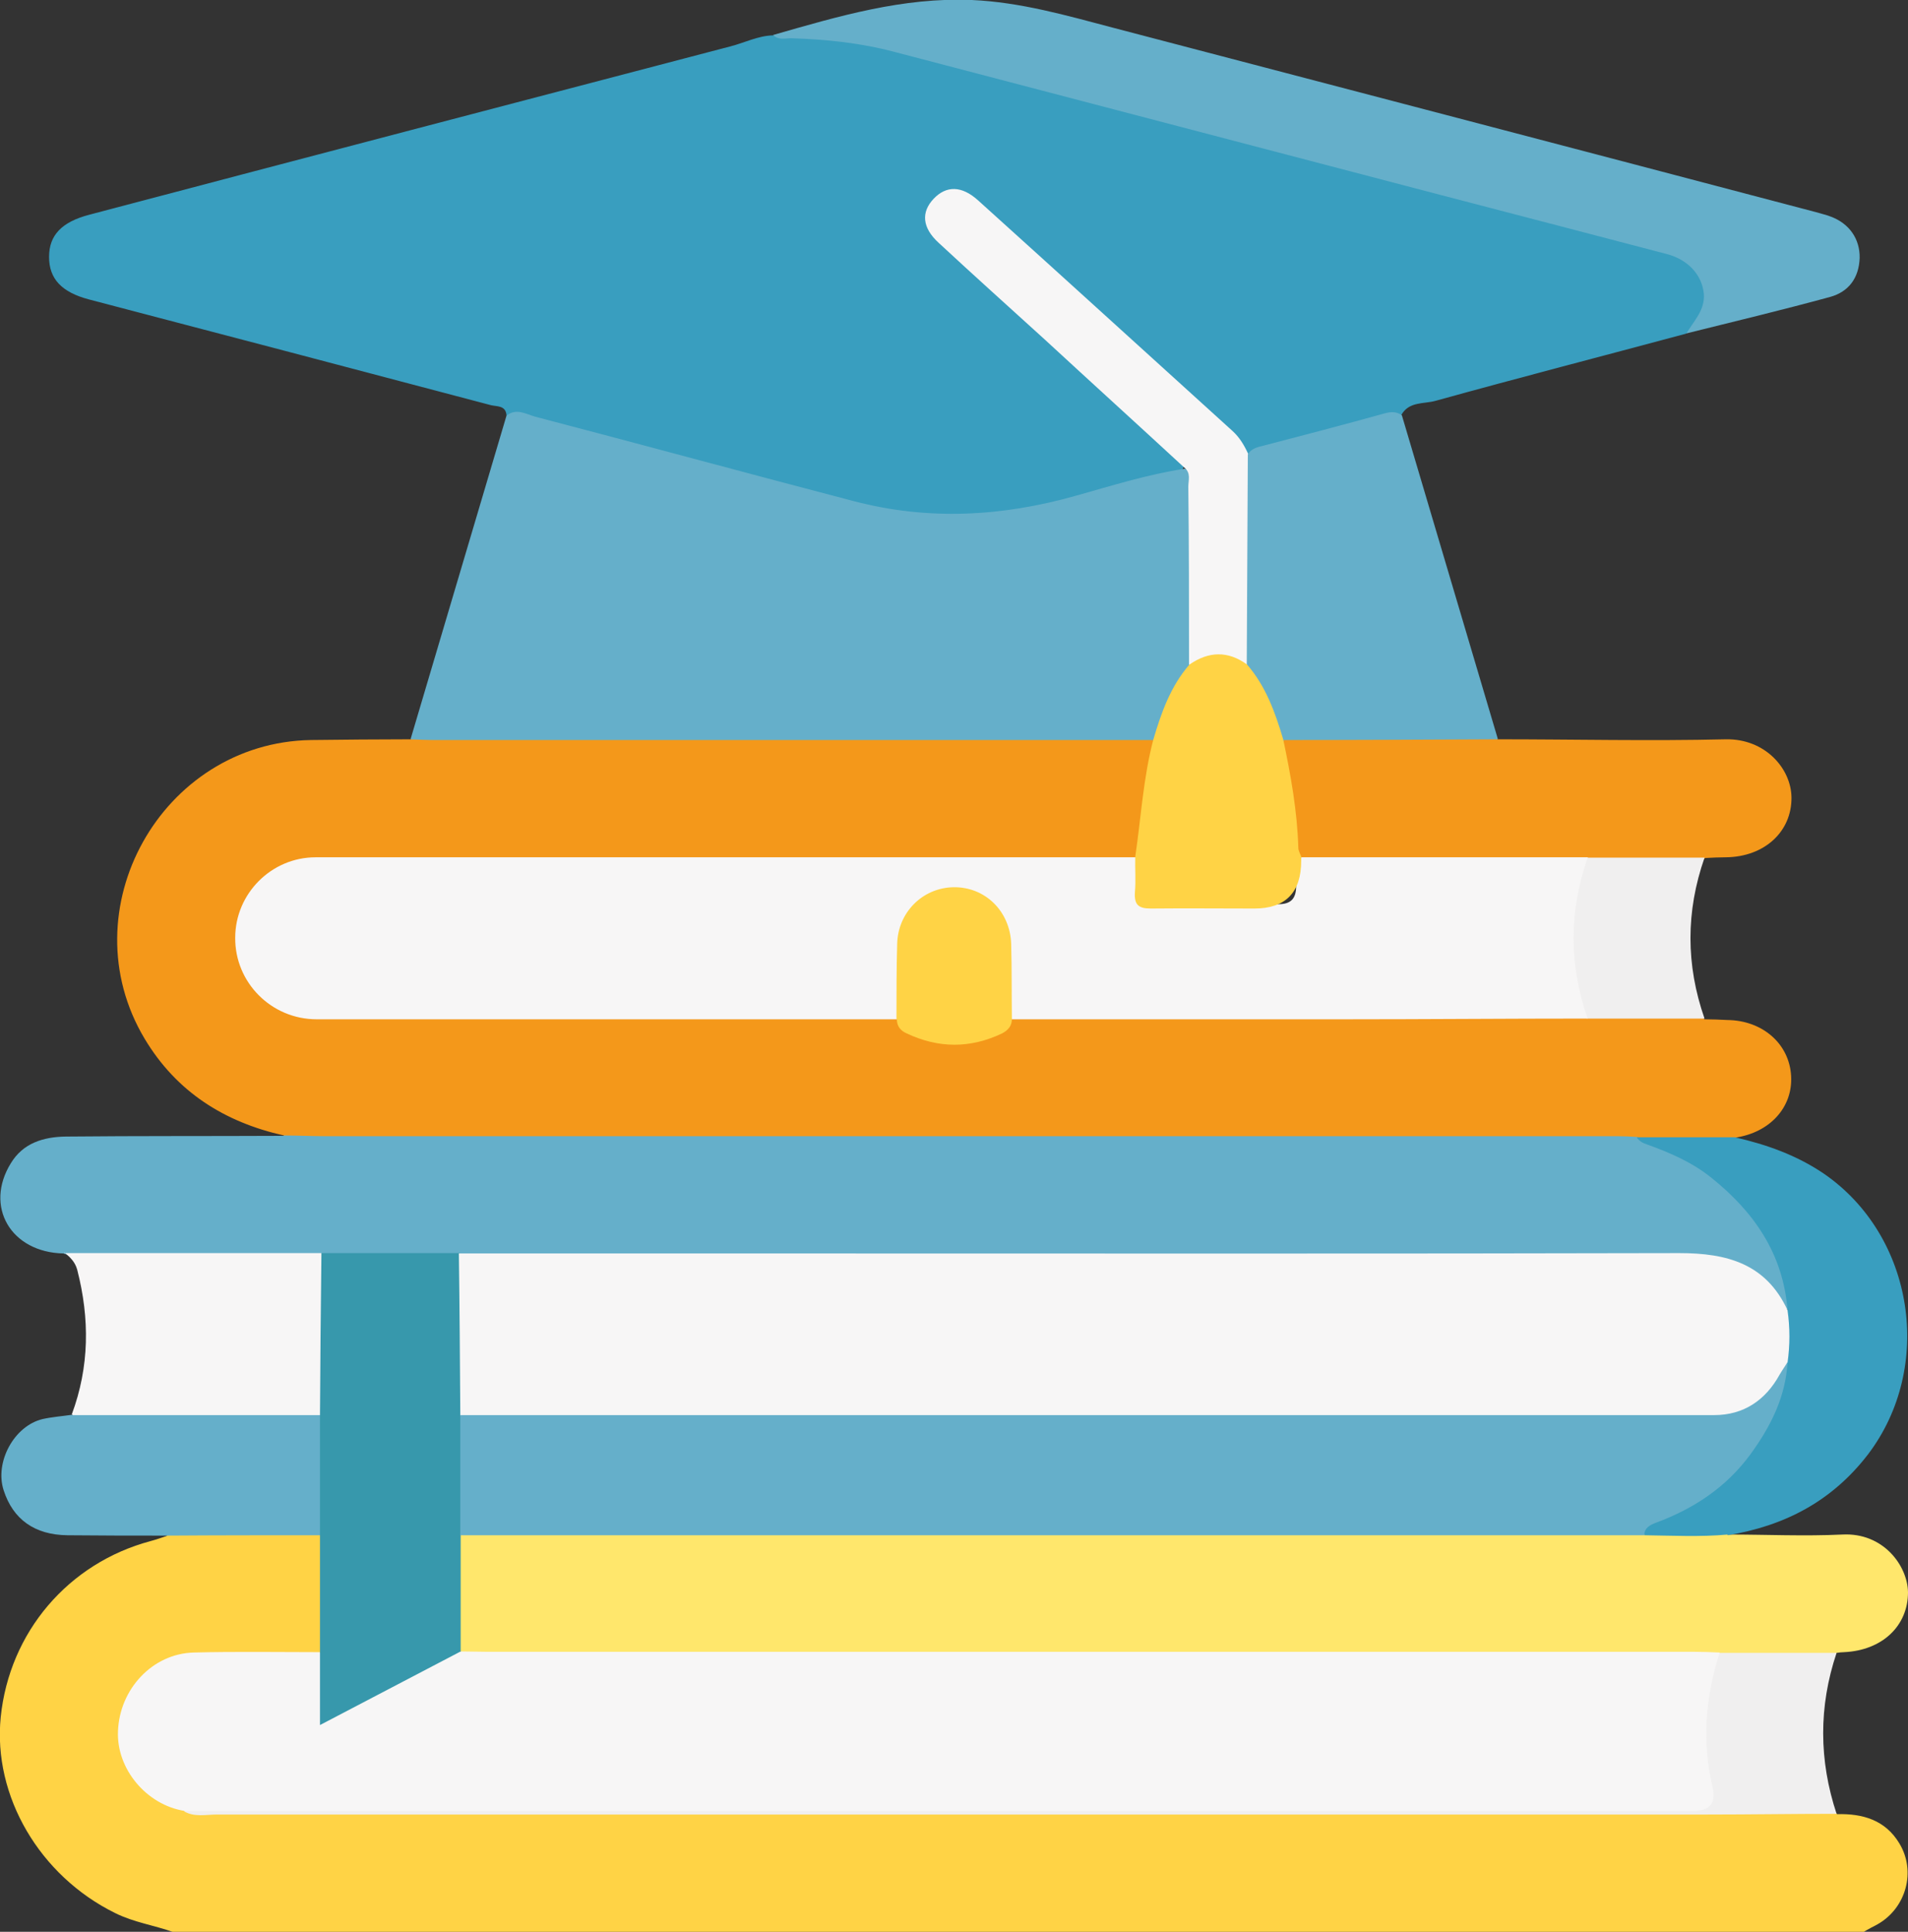
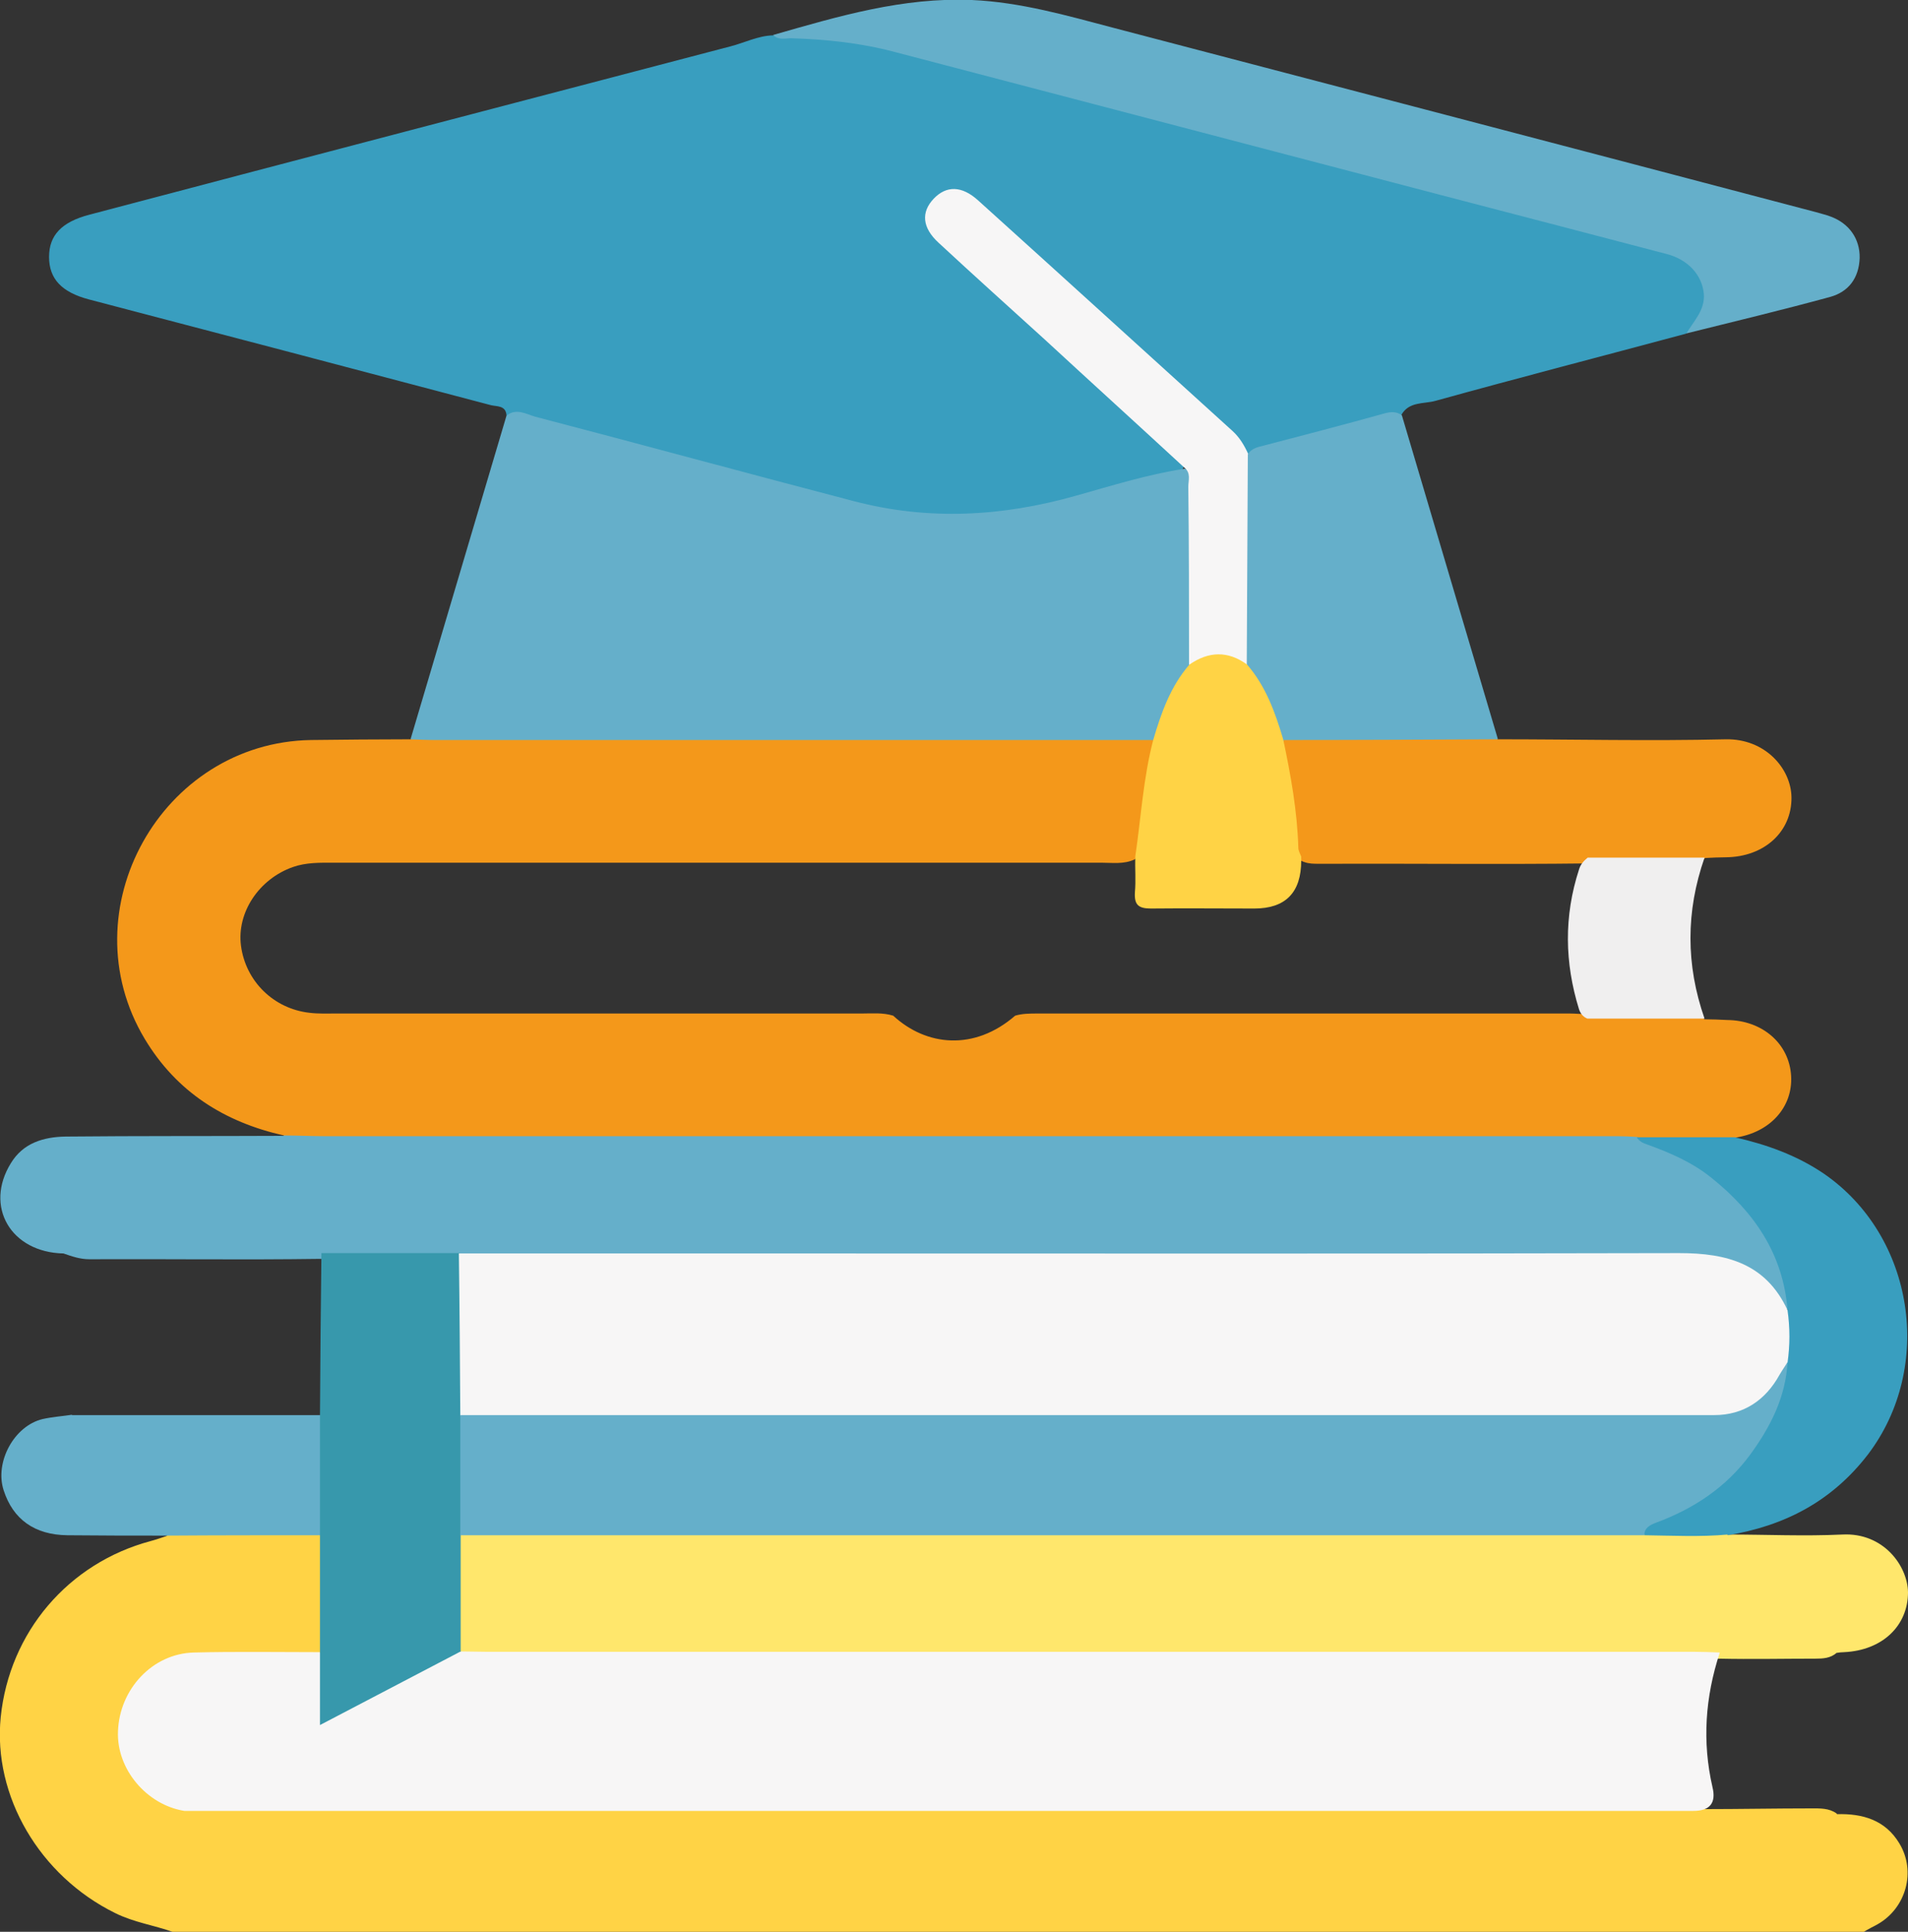
<svg xmlns="http://www.w3.org/2000/svg" id="Calque_2" viewBox="0 0 52.89 53.54">
  <rect x="0" y="0" width="52.89" height="53.54" fill="#333333" stroke="none" />
  <defs>
    <style>.cls-1{fill:#f7f6f6;}.cls-2{fill:#f0efef;}.cls-3{fill:#f4981a;}.cls-4{fill:#ffe76c;}.cls-5{fill:#ffd345;}.cls-6{fill:#65afca;}.cls-7{fill:#3798ac;}.cls-8{fill:#399ebf;}</style>
  </defs>
  <g id="Calque_1-2">
    <g>
      <path class="cls-5" d="M50.92,50.28c.71-.02,1.34,.16,1.73,.81,.47,.77,.19,1.79-.6,2.24-.13,.07-.27,.14-.4,.22H4.81c-.53-.19-1.1-.27-1.62-.53C1.1,51.99-.2,49.78,.02,47.59c.24-2.35,1.87-4.27,4.16-4.88,.15-.04,.29-.09,.44-.14,.14-.16,.34-.17,.52-.17,1.09-.01,2.17-.01,3.26,0,.17,0,.35,.02,.49,.12,.09,.09,.13,.21,.13,.33,.01,.95,.09,1.9-.04,2.85-.16,.29-.44,.23-.69,.24-.92,.01-1.84-.01-2.76,0-.97,.02-1.66,.51-1.96,1.36-.31,.88-.08,1.7,.65,2.34,.3,.27,.67,.36,1.04,.45,.21,.06,.42,.05,.62,.05,13.78,0,27.57,0,41.35,0,.99,0,1.99-.02,2.98-.02,.24,0,.49-.01,.7,.14Z" />
      <path class="cls-8" d="M14.04,11.51c-.02-.28-.27-.24-.43-.28-3.71-.98-7.43-1.96-11.14-2.93-.76-.2-1.11-.57-1.11-1.18,0-.6,.35-.97,1.12-1.17,5.91-1.56,11.83-3.11,17.75-4.66,.4-.1,.78-.3,1.2-.31,1.86-.18,3.61,.36,5.38,.82,3.86,1.01,7.71,2.03,11.57,3.04,2.56,.67,5.12,1.35,7.68,2.03,.08,.02,.17,.04,.25,.07,.54,.18,.91,.51,1.01,1.08,.09,.54-.15,.94-.59,1.23-2.31,.62-4.63,1.22-6.94,1.86-.32,.09-.74,.01-.95,.4-1.41,.33-2.79,.72-4.19,1.09-.07,0-.14,0-.19-.05-1.74-1.85-3.74-3.43-5.58-5.17-.52-.49-1.09-.93-1.58-1.45-.11-.11-.22-.22-.35-.31-.41-.28-.7-.28-.98,.02-.28,.29-.27,.59,.07,.97,.53,.58,1.15,1.07,1.73,1.59,.9,.82,1.8,1.64,2.71,2.45,.67,.6,1.34,1.22,2.01,1.82,.16,.15,.5,.27,.24,.61-1.81,.51-3.6,1.09-5.48,1.28-1.26,.13-2.5-.05-3.72-.37-2.93-.77-5.86-1.52-8.78-2.31-.24-.06-.48-.06-.71-.16Z" />
      <path class="cls-3" d="M7.87,31.47c-1.65-.37-2.98-1.21-3.86-2.68-2.13-3.56,.46-8.21,4.61-8.28,.92-.01,1.84-.02,2.77-.02,.21-.16,.46-.14,.7-.14,6.4,0,12.8,0,19.2,0,.21,0,.42,0,.62,.08,.24,.17,.13,.41,.1,.61-.13,.73-.27,1.45-.29,2.19,0,.23-.06,.44-.27,.59-.3,.14-.62,.09-.93,.09-7.09,0-14.17,0-21.26,0-.38,0-.77-.01-1.14,.12-.94,.33-1.56,1.26-1.44,2.18,.13,.99,.91,1.75,1.9,1.86,.24,.03,.49,.02,.73,.02,4.86,0,9.71,0,14.57,0,.29,0,.59-.03,.88,.06,.92,.85,2.25,.98,3.38,0,.2-.06,.41-.06,.62-.06,4.92,0,9.84,0,14.76,0,.16,0,.31,.02,.47,.01,.89-.02,1.78,0,2.66,0,.21,0,.42,0,.6,.15,.21,0,.42,.01,.63,.02,.98,.01,1.72,.66,1.77,1.55,.05,.87-.59,1.57-1.55,1.71-.22,.18-.49,.13-.74,.14-.67,.02-1.33-.02-2,0-2.39,.02-4.77,0-7.16,0-9.78,0-19.55,0-29.33,0-.34,0-.7,.1-1-.18Z" />
      <path class="cls-6" d="M7.87,31.47c.38,0,.77,.02,1.15,.02,11.94,0,23.89,0,35.83,0,.17,0,.35,.01,.52,.02,1.84,.49,3.17,1.59,3.96,3.33,.16,.35,.29,.71,.31,1.09,.01,.15,.09,.43-.26,.34-.68-1.16-1.75-1.39-2.99-1.38-11.02,.02-22.05,.01-33.07,.01-.19,0-.38,0-.57-.01-1.29,.02-2.58,.02-3.88,0-2.13,.03-4.27,0-6.4,.01-.25,0-.48-.08-.71-.16-1.46-.03-2.2-1.3-1.46-2.5,.34-.56,.9-.73,1.52-.74,2.01-.02,4.03-.01,6.04-.02Z" />
      <path class="cls-6" d="M31.96,20.51c-6.63,0-13.26,0-19.9,0-.23,0-.45-.01-.68-.02,.89-2.99,1.77-5.98,2.66-8.97,.27-.22,.55-.04,.8,.03,2.95,.77,5.88,1.57,8.83,2.34,2.06,.54,4.1,.43,6.15-.15,1-.28,1.99-.59,3.02-.75,.31,.08,.25,.35,.25,.55,0,1.58,.04,3.15-.01,4.73-.18,.67-.72,1.18-.86,1.88-.03,.15-.09,.3-.26,.37Z" />
      <path class="cls-4" d="M47.9,42.53c1.06,0,2.12,.05,3.17,0,1.14-.06,1.81,.87,1.82,1.6,0,.93-.71,1.61-1.77,1.66-.07,0-.14,.01-.21,.02-.17,.15-.38,.16-.59,.16-.89,0-1.78,.02-2.66,0-.35,.01-.7,.01-1.04,.01-10.95,0-21.9,0-32.85,0-.34,0-.7,.06-1.02-.13-.1-.11-.14-.24-.14-.38-.03-.86-.03-1.73,0-2.59,0-.12,.04-.24,.12-.34,.21-.16,.46-.14,.7-.14,10.64,0,21.28,0,31.92,0,.07,0,.14,0,.21,.01,.58-.01,1.17-.02,1.75,0,.2,0,.42-.01,.59,.13Z" />
      <path class="cls-6" d="M46.74,9.25c.21-.35,.53-.66,.49-1.11-.05-.53-.45-.95-1.03-1.1-2.09-.55-4.18-1.09-6.28-1.64-5.04-1.32-10.08-2.64-15.12-3.96-.94-.25-1.9-.35-2.87-.38-.17,0-.35,.06-.5-.09C23.24,.45,25.03-.08,26.94,0c1.35,.06,2.63,.43,3.92,.77,6.49,1.7,12.99,3.4,19.48,5.11,.13,.04,.27,.07,.4,.12,.52,.19,.82,.62,.81,1.15-.02,.56-.31,.94-.82,1.08-1.32,.36-2.65,.68-3.98,1.01Z" />
      <path class="cls-6" d="M34.59,12.59c.1-.16,.27-.2,.44-.24,1.11-.29,2.23-.58,3.34-.89,.18-.05,.34-.06,.49,.05,.89,2.99,1.77,5.98,2.66,8.97-.1,.15-.26,.18-.42,.18-1.81,0-3.61,.07-5.42-.04-.08-.03-.18-.06-.21-.14-.28-.76-.73-1.43-1.01-2.19-.05-1.72-.01-3.44-.02-5.16,0-.19,0-.39,.14-.54Z" />
      <path class="cls-3" d="M35.57,20.51c1.98,0,3.96-.01,5.95-.02,2.11,0,4.21,.05,6.32,0,1.09-.02,1.81,.81,1.82,1.61,.01,.95-.75,1.65-1.82,1.66-.19,0-.38,.01-.57,.02-.16,.12-.35,.15-.54,.15-.9,0-1.8,.02-2.7,0-2.49,.03-4.98,0-7.47,.01-.14,0-.28,0-.41-.05-.22-.07-.29-.24-.3-.44-.06-.87-.18-1.73-.34-2.58-.02-.12-.03-.24,.08-.34Z" />
      <path class="cls-8" d="M47.9,42.53c-.77,.07-1.54,.03-2.32,.02-.11-.41,.24-.44,.47-.53,1.24-.5,2.19-1.32,2.82-2.5,.3-.57,.55-1.16,.54-1.82,.13-.46-.09-.95,.14-1.39-.12-1.56-.93-2.72-2.1-3.66-.53-.43-1.15-.7-1.79-.93-.12-.04-.22-.09-.29-.2h2.72c.88,.2,1.72,.5,2.47,1.01,2.51,1.73,3.06,5.36,1.22,7.78-1,1.3-2.31,1.98-3.89,2.24Z" />
-       <path class="cls-1" d="M1.78,34.73h7.13c.13,.16,.14,.35,.14,.54,0,1.14,0,2.28,0,3.42,0,.19-.01,.38-.14,.54-.23,.17-.5,.14-.75,.14-1.81,0-3.62,0-5.43,0-.26,0-.53,.04-.74-.17,.49-1.32,.5-2.65,.15-4.01-.06-.22-.2-.35-.36-.48Z" />
      <path class="cls-6" d="M1.99,39.22h6.89c.15,.12,.17,.3,.17,.47,.02,.8,.02,1.6,0,2.39,0,.17-.02,.35-.17,.47-1.42,0-2.84,0-4.25,.01-.92,0-1.84,0-2.76-.01-.91-.01-1.51-.44-1.77-1.25-.25-.78,.29-1.78,1.08-1.97,.27-.06,.55-.08,.82-.12Z" />
-       <path class="cls-2" d="M47.67,45.81c1.08,0,2.16,0,3.24,0-.5,1.49-.49,2.98,0,4.46-1.2,0-2.4,.02-3.6,.02-13.76,0-27.52,0-41.29,0-.31,0-.63,.08-.92-.09,.25-.23,.56-.17,.84-.17,3.1,0,6.2,0,9.3,0,10.36,0,20.72,0,31.09,0,1.01,0,1.02,0,.88-.96-.14-.89-.08-1.77,.11-2.64,.05-.24,.09-.48,.34-.62Z" />
      <path class="cls-2" d="M44.01,23.77h3.24c-.52,1.49-.52,2.97,0,4.46h-3.25c-.12-.05-.19-.14-.23-.26-.4-1.29-.42-2.58,0-3.87,.04-.14,.13-.24,.24-.33Z" />
      <path class="cls-1" d="M47.67,45.81c-.4,1.22-.49,2.46-.2,3.72q.16,.66-.53,.66c-13.75,0-27.51,0-41.26,0-.19,0-.38,0-.57,0-1.05-.17-1.88-1.16-1.84-2.2,.04-1.18,.96-2.16,2.1-2.19,1.17-.03,2.33-.01,3.5-.01,.29,.39,.12,.84,.15,1.25,.03,.52,.01,.52,.47,.29,.91-.44,1.76-.97,2.68-1.39,.19-.08,.36-.23,.58-.17,.24,0,.49,.01,.73,.01,11.15,0,22.31,0,33.46,0,.24,0,.49,.01,.73,.02Z" />
      <path class="cls-7" d="M12.75,45.78l-3.88,2.03v-2.02c0-1.08,0-2.16,0-3.24,0-1.11,0-2.23,0-3.34,.01-1.49,.02-2.99,.04-4.48,1.27,0,2.54,0,3.82,0,.2,.17,.19,.4,.19,.62,0,1.28,.02,2.57,0,3.85,.02,.92,0,1.84,0,2.76,0,.21,0,.42-.15,.59v3.23Z" />
-       <path class="cls-1" d="M34.59,12.59l-.03,5.85c-.1,.06-.2,.02-.29-.03-.34-.19-.68-.18-1.02,0-.09,.05-.19,.08-.29,.01,0-1.64,0-3.28-.02-4.93,0-.18,.08-.38-.11-.53-1.29-1.19-2.59-2.37-3.88-3.56-.98-.89-1.96-1.77-2.93-2.67-.46-.42-.49-.85-.14-1.22,.35-.37,.78-.37,1.24,.05,2.35,2.12,4.69,4.25,7.04,6.38,.2,.18,.33,.4,.44,.64Z" />
-       <path class="cls-1" d="M44.01,23.77c-.52,1.49-.52,2.97,0,4.46-2.24,0-4.49,.02-6.73,.02-3.08,0-6.16,0-9.23,0-.21-.14-.17-.37-.17-.57-.01-.5,.01-1.01-.01-1.51-.05-.84-.66-1.43-1.44-1.41-.77,.02-1.37,.65-1.39,1.46-.01,.49,0,.97,0,1.46,0,.2,.04,.42-.17,.57-5.36,0-10.73,0-16.09,0-1.26,0-2.27-1.02-2.26-2.26,0-1.22,1-2.23,2.23-2.23,7.58,0,15.15,0,22.73,0,.22,.23,.16,.52,.16,.79,0,.34,.12,.51,.48,.51,1.11,0,2.21,0,3.32,0,.36,0,.49-.17,.49-.51,0-.27-.06-.56,.15-.79h7.95Z" />
+       <path class="cls-1" d="M34.59,12.59l-.03,5.85c-.1,.06-.2,.02-.29-.03-.34-.19-.68-.18-1.02,0-.09,.05-.19,.08-.29,.01,0-1.64,0-3.28-.02-4.93,0-.18,.08-.38-.11-.53-1.29-1.19-2.59-2.37-3.88-3.56-.98-.89-1.96-1.77-2.93-2.67-.46-.42-.49-.85-.14-1.22,.35-.37,.78-.37,1.24,.05,2.35,2.12,4.69,4.25,7.04,6.38,.2,.18,.33,.4,.44,.64" />
      <path class="cls-5" d="M36.07,23.75s0,.07,0,.1q0,1.33-1.3,1.33c-.96,0-1.91-.01-2.87,0-.35,0-.46-.11-.44-.45,.03-.33,0-.66,.01-.99,.16-1.08,.22-2.18,.5-3.24,.22-.75,.48-1.48,1-2.08,.53-.37,1.07-.39,1.6,0,.52,.6,.78,1.33,1,2.07,.21,.99,.39,1.99,.42,3.01,0,.08,.05,.16,.08,.24Z" />
-       <path class="cls-5" d="M24.85,28.24c0-.69,0-1.39,.02-2.08,.02-.87,.7-1.55,1.55-1.57,.88-.02,1.58,.66,1.61,1.57,.02,.69,.01,1.39,.02,2.08,0,.19-.1,.31-.27,.4-.88,.42-1.76,.42-2.65,0-.18-.08-.27-.21-.27-.4Z" />
      <path class="cls-1" d="M12.76,39.22c-.01-1.49-.02-2.99-.04-4.48,3.18,0,6.37,0,9.55,0,8.09,0,16.18,.01,24.28-.01,1.32,0,2.4,.29,3,1.58,.07,.49,.07,.97,0,1.46-.36,1.13-1.02,1.63-2.24,1.63-11.27,0-22.54,0-33.81,0-.26,0-.53,.03-.74-.17Z" />
      <path class="cls-6" d="M12.76,39.22c11.59,0,23.17,0,34.76,0,.81,0,1.42-.41,1.81-1.12,.07-.12,.15-.23,.22-.35-.05,.97-.47,1.79-1.03,2.56-.67,.91-1.56,1.5-2.61,1.89-.16,.06-.33,.14-.33,.35-.57,0-1.15,0-1.72,0-10.37,0-20.73,0-31.1,0,0-1.11,0-2.23,0-3.34Z" />
    </g>
  </g>
</svg>